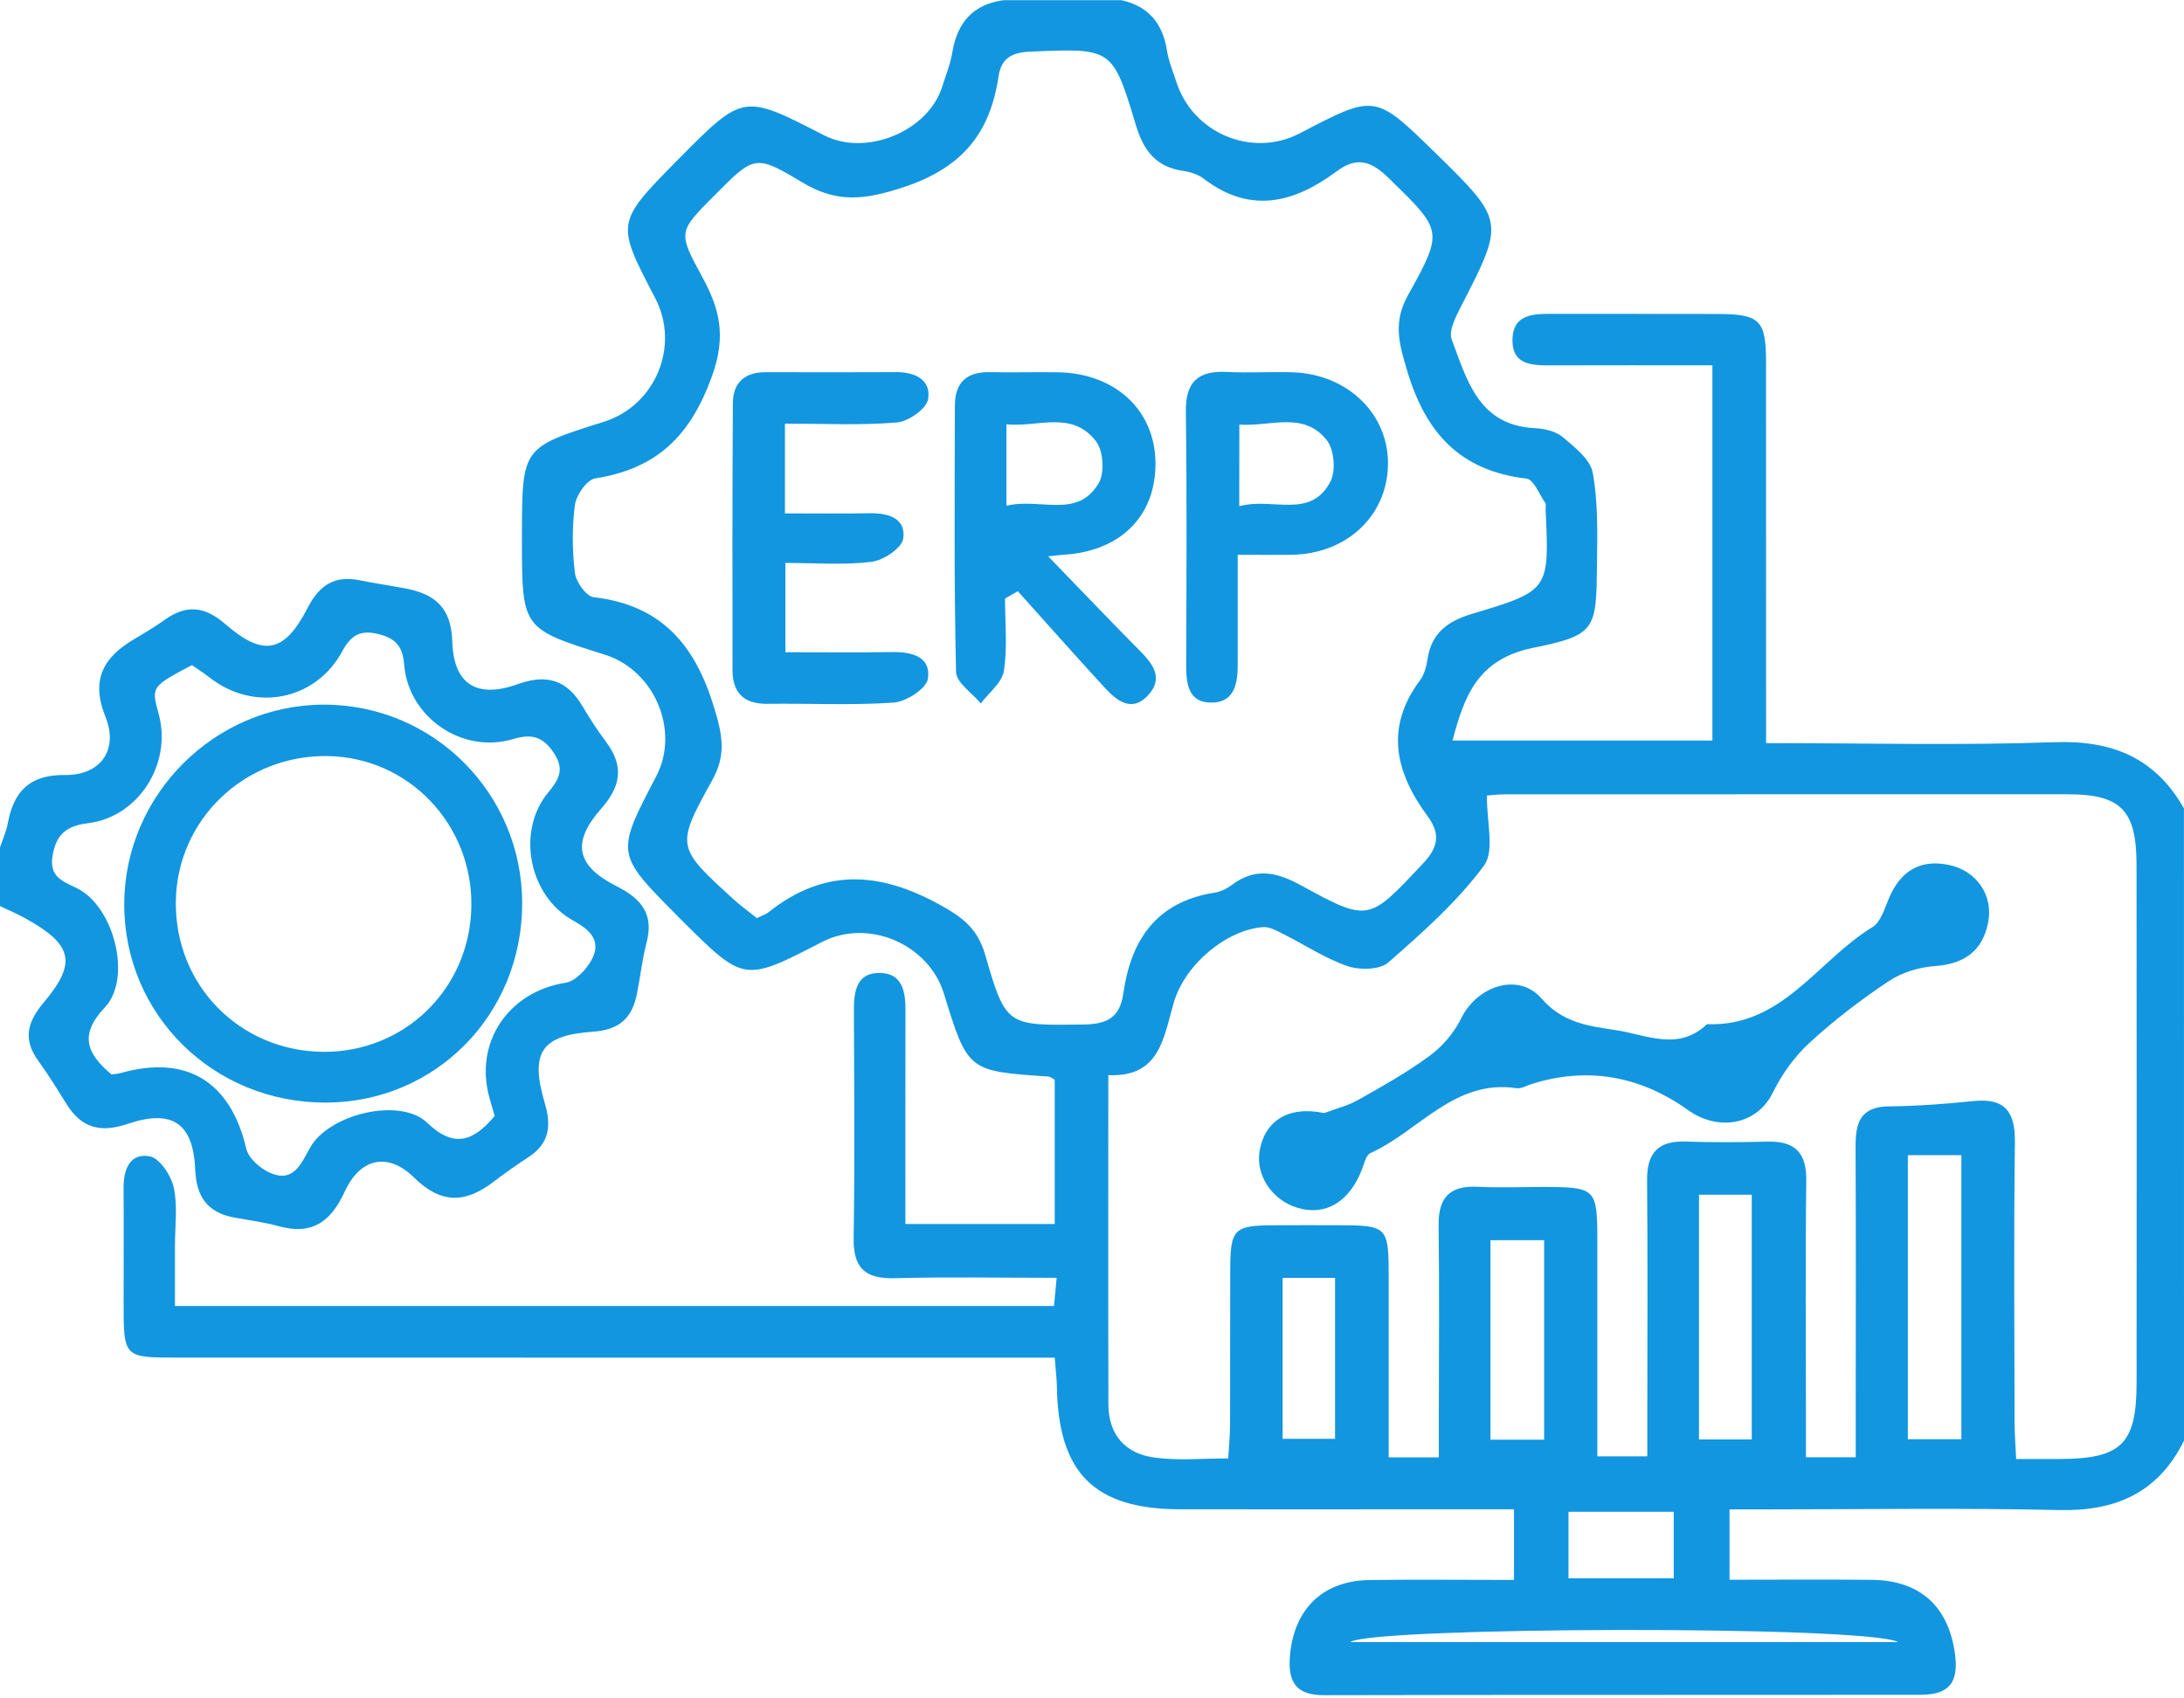
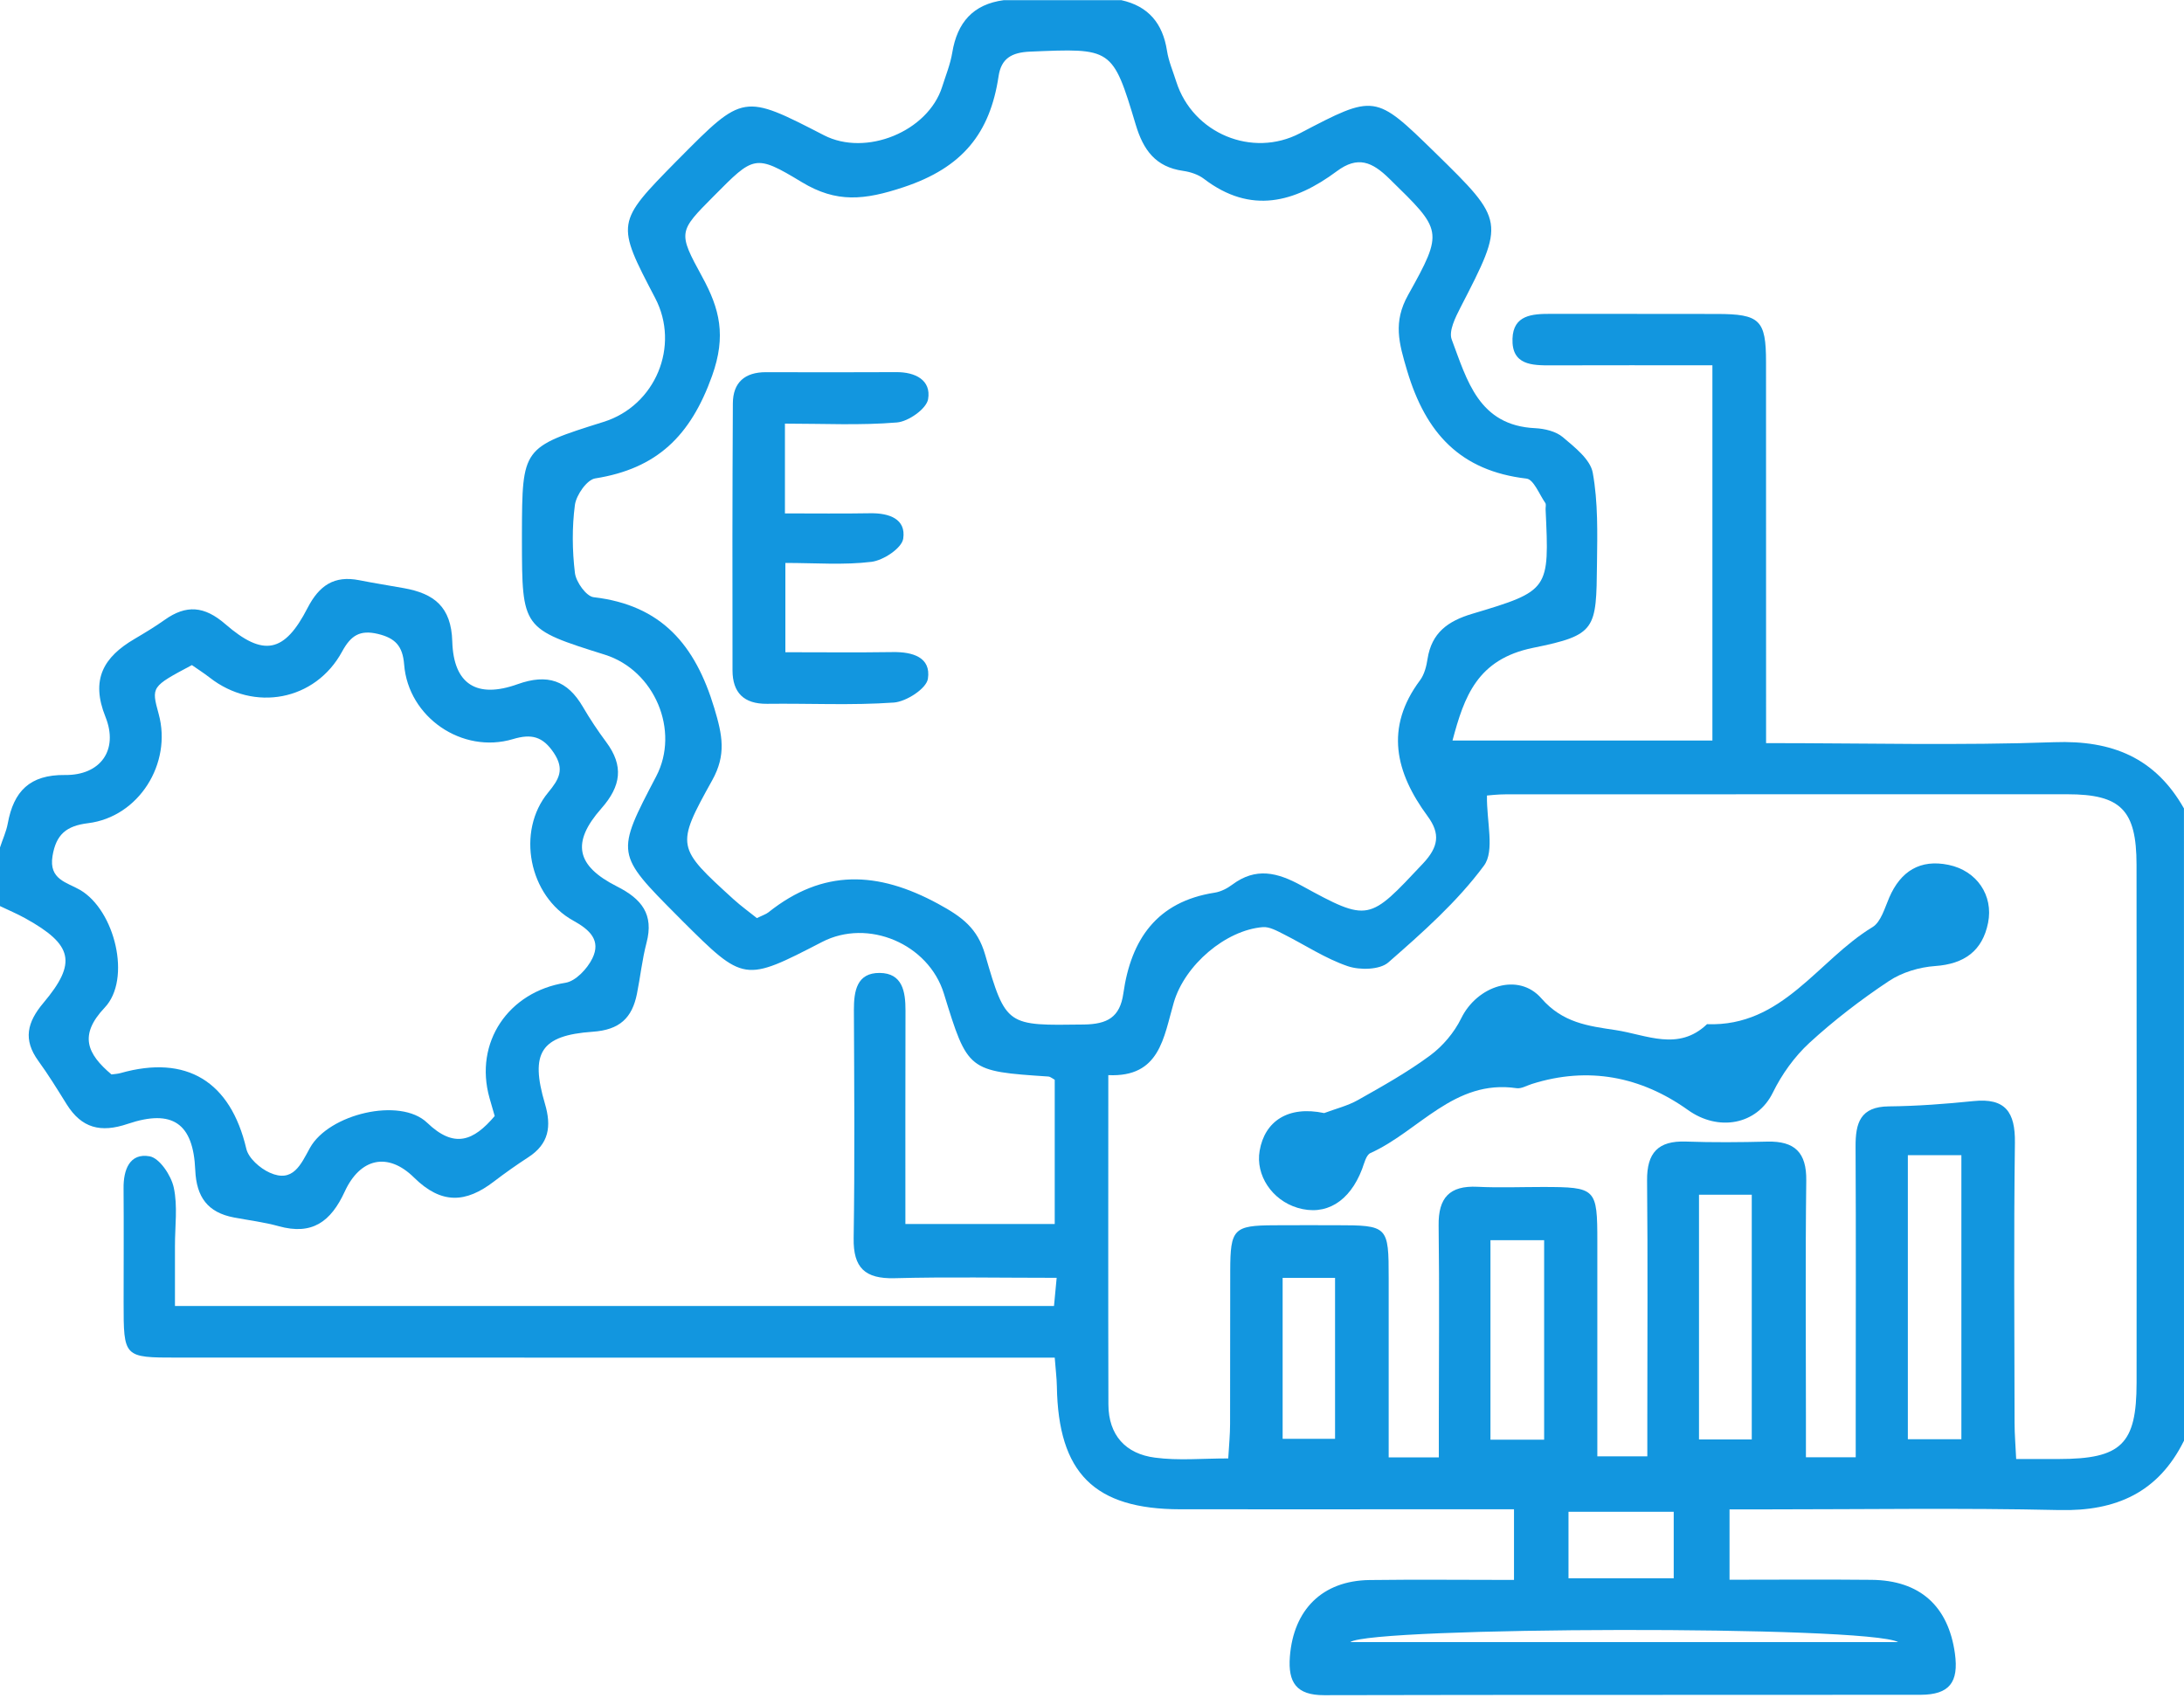
<svg xmlns="http://www.w3.org/2000/svg" width="45" height="35" viewBox="0 0 45 35" fill="none">
  <g clip-path="url(#clip0_1383_744)">
    <path d="M45 29.689C44.472 30.756 43.603 31.146 42.43 31.119C40.417 31.073 38.402 31.105 36.387 31.105C36.148 31.105 35.909 31.105 35.636 31.105C35.636 31.609 35.636 32.026 35.636 32.555C36.614 32.555 37.588 32.547 38.562 32.557C39.556 32.567 40.144 33.095 40.28 34.075C40.362 34.67 40.166 34.924 39.573 34.926C35.476 34.931 31.38 34.924 27.283 34.934C26.711 34.935 26.537 34.673 26.577 34.142C26.651 33.171 27.246 32.574 28.218 32.561C29.199 32.548 30.18 32.559 31.195 32.559C31.195 32.051 31.195 31.616 31.195 31.103C30.575 31.103 29.997 31.103 29.421 31.103C27.72 31.103 26.018 31.105 24.317 31.103C22.546 31.1 21.805 30.358 21.776 28.568C21.773 28.395 21.75 28.221 21.732 27.978C21.44 27.978 21.177 27.978 20.914 27.978C15.16 27.978 9.407 27.978 3.655 27.977C2.547 27.977 2.547 27.976 2.547 26.842C2.547 26.059 2.552 25.274 2.546 24.491C2.541 24.105 2.672 23.756 3.083 23.829C3.287 23.865 3.526 24.222 3.58 24.472C3.664 24.856 3.604 25.273 3.605 25.676C3.605 26.075 3.605 26.472 3.605 26.913C9.662 26.913 15.653 26.913 21.717 26.913C21.733 26.746 21.749 26.57 21.772 26.333C20.614 26.333 19.519 26.312 18.427 26.341C17.824 26.355 17.579 26.128 17.589 25.516C17.613 23.95 17.601 22.382 17.594 20.814C17.593 20.418 17.656 20.046 18.126 20.05C18.594 20.054 18.658 20.434 18.657 20.824C18.653 22.276 18.655 23.727 18.655 25.224C19.698 25.224 20.692 25.224 21.732 25.224C21.732 24.23 21.732 23.238 21.732 22.252C21.677 22.222 21.64 22.187 21.603 22.185C19.941 22.074 19.941 22.074 19.448 20.475C19.132 19.451 17.887 18.922 16.94 19.411C15.331 20.242 15.331 20.242 14.056 18.974C14.024 18.943 13.993 18.91 13.962 18.879C12.685 17.595 12.685 17.595 13.52 16C14.013 15.059 13.489 13.815 12.463 13.492C10.757 12.956 10.757 12.956 10.754 11.135C10.754 11.09 10.754 11.045 10.754 11C10.76 9.221 10.76 9.221 12.437 8.694C13.505 8.36 14.016 7.13 13.5 6.143C12.689 4.592 12.689 4.592 13.942 3.317C13.958 3.301 13.974 3.285 13.989 3.27C15.316 1.931 15.316 1.931 16.975 2.786C17.841 3.234 19.122 2.71 19.413 1.788C19.487 1.554 19.582 1.322 19.621 1.083C19.723 0.464 20.05 0.086 20.685 0.003C21.491 0.003 22.297 0.003 23.103 0.003C23.663 0.127 23.957 0.482 24.045 1.044C24.078 1.262 24.17 1.471 24.237 1.685C24.577 2.75 25.802 3.26 26.785 2.746C28.331 1.936 28.331 1.936 29.566 3.142C31.012 4.558 31.01 4.555 30.091 6.339C29.987 6.542 29.846 6.824 29.912 6.997C30.227 7.833 30.466 8.771 31.634 8.824C31.828 8.834 32.059 8.889 32.2 9.008C32.446 9.217 32.768 9.466 32.818 9.743C32.928 10.352 32.913 10.988 32.905 11.613C32.89 12.972 32.894 13.086 31.59 13.35C30.437 13.584 30.169 14.356 29.928 15.26C31.742 15.26 33.518 15.26 35.283 15.26C35.283 12.665 35.283 10.125 35.283 7.528C34.148 7.528 33.057 7.525 31.965 7.529C31.564 7.531 31.145 7.525 31.164 6.979C31.18 6.49 31.573 6.467 31.95 6.468C33.09 6.47 34.232 6.467 35.373 6.47C36.262 6.471 36.388 6.593 36.388 7.462C36.389 9.833 36.389 12.205 36.389 14.576C36.389 14.811 36.389 15.045 36.389 15.314C38.441 15.314 40.387 15.365 42.328 15.295C43.521 15.252 44.408 15.617 44.999 16.66C45 21.003 45 25.347 45 29.689ZM15.595 18.92C15.715 18.861 15.782 18.841 15.833 18.801C16.959 17.904 18.082 17.948 19.33 18.626C19.827 18.896 20.141 19.13 20.298 19.673C20.728 21.158 20.747 21.134 22.331 21.113C22.816 21.106 23.076 20.965 23.146 20.471C23.303 19.361 23.835 18.581 25.027 18.396C25.154 18.376 25.286 18.309 25.391 18.23C25.876 17.869 26.316 17.976 26.816 18.25C28.21 19.014 28.205 18.981 29.319 17.796C29.641 17.453 29.681 17.181 29.415 16.82C28.753 15.921 28.526 14.998 29.261 14.016C29.349 13.896 29.391 13.729 29.414 13.577C29.498 13.042 29.83 12.8 30.331 12.65C31.928 12.173 31.924 12.158 31.846 10.497C31.844 10.452 31.861 10.396 31.84 10.365C31.716 10.188 31.601 9.88 31.453 9.863C30.09 9.703 29.378 8.93 28.993 7.639C28.823 7.067 28.701 6.64 29.012 6.081C29.756 4.75 29.713 4.747 28.628 3.684C28.272 3.334 27.977 3.207 27.545 3.528C26.675 4.175 25.772 4.421 24.81 3.688C24.691 3.596 24.526 3.542 24.375 3.521C23.811 3.44 23.558 3.094 23.401 2.569C22.923 0.974 22.907 0.994 21.224 1.064C20.84 1.08 20.629 1.208 20.575 1.571C20.399 2.746 19.832 3.455 18.616 3.858C17.811 4.125 17.237 4.187 16.52 3.753C15.555 3.169 15.531 3.211 14.708 4.04C13.977 4.776 13.965 4.782 14.47 5.708C14.829 6.366 14.967 6.918 14.673 7.743C14.228 8.988 13.532 9.658 12.264 9.859C12.094 9.885 11.875 10.2 11.846 10.403C11.785 10.863 11.79 11.344 11.846 11.808C11.869 11.994 12.08 12.29 12.232 12.307C13.632 12.47 14.326 13.291 14.718 14.594C14.886 15.151 14.967 15.554 14.675 16.079C13.916 17.445 13.939 17.46 15.113 18.531C15.273 18.676 15.45 18.803 15.595 18.92ZM25.307 30.055C25.324 29.777 25.345 29.559 25.345 29.342C25.349 28.29 25.344 27.237 25.348 26.185C25.35 25.324 25.419 25.254 26.252 25.25C26.678 25.247 27.102 25.249 27.528 25.249C28.6 25.25 28.613 25.263 28.613 26.345C28.613 27.569 28.613 28.791 28.613 30.033C28.988 30.033 29.269 30.033 29.646 30.033C29.646 29.761 29.646 29.523 29.646 29.285C29.646 27.942 29.66 26.599 29.642 25.255C29.634 24.684 29.865 24.429 30.442 24.457C30.887 24.479 31.336 24.461 31.785 24.461C32.89 24.463 32.912 24.484 32.912 25.593C32.912 27.063 32.912 28.533 32.912 30.012C33.292 30.012 33.586 30.012 33.942 30.012C33.942 29.714 33.942 29.472 33.942 29.23C33.942 27.595 33.953 25.962 33.937 24.327C33.931 23.755 34.166 23.505 34.737 23.525C35.296 23.545 35.856 23.54 36.416 23.526C36.978 23.513 37.225 23.748 37.217 24.33C37.197 25.942 37.21 27.554 37.21 29.166C37.21 29.448 37.21 29.731 37.21 30.031C37.584 30.031 37.864 30.031 38.236 30.031C38.236 29.731 38.236 29.469 38.236 29.207C38.236 27.349 38.243 25.49 38.233 23.633C38.23 23.142 38.328 22.805 38.92 22.8C39.501 22.794 40.084 22.75 40.661 22.691C41.321 22.622 41.524 22.919 41.516 23.548C41.491 25.473 41.506 27.398 41.509 29.324C41.509 29.559 41.53 29.794 41.542 30.067C41.888 30.067 42.154 30.067 42.419 30.067C43.71 30.066 44.022 29.762 44.023 28.497C44.025 24.937 44.026 21.377 44.022 17.818C44.021 16.692 43.698 16.368 42.596 16.368C38.746 16.367 34.896 16.367 31.045 16.369C30.855 16.369 30.665 16.392 30.638 16.394C30.628 16.928 30.803 17.533 30.576 17.839C30.024 18.585 29.309 19.219 28.605 19.834C28.429 19.987 28.017 19.996 27.767 19.91C27.308 19.753 26.89 19.474 26.451 19.253C26.315 19.185 26.159 19.095 26.019 19.106C25.254 19.168 24.413 19.885 24.186 20.657C23.975 21.379 23.902 22.205 22.836 22.156C22.836 24.468 22.832 26.706 22.838 28.943C22.84 29.574 23.192 29.962 23.8 30.039C24.28 30.103 24.771 30.055 25.307 30.055ZM39.31 23.805C39.31 25.802 39.31 27.728 39.31 29.659C39.705 29.659 40.05 29.659 40.413 29.659C40.413 27.688 40.413 25.758 40.413 23.805C40.049 23.805 39.721 23.805 39.31 23.805ZM36.094 29.664C36.094 27.933 36.094 26.273 36.094 24.621C35.707 24.621 35.379 24.621 35.007 24.621C35.007 26.31 35.007 27.969 35.007 29.664C35.383 29.664 35.729 29.664 36.094 29.664ZM31.816 29.669C31.816 28.282 31.816 26.934 31.816 25.558C31.434 25.558 31.089 25.558 30.71 25.558C30.71 26.941 30.71 28.29 30.71 29.669C31.079 29.669 31.41 29.669 31.816 29.669ZM26.428 26.334C26.428 27.496 26.428 28.577 26.428 29.651C26.827 29.651 27.172 29.651 27.508 29.651C27.508 28.515 27.508 27.43 27.508 26.334C27.13 26.334 26.8 26.334 26.428 26.334ZM34.486 32.525C34.486 32.06 34.486 31.597 34.486 31.154C33.728 31.154 33.026 31.154 32.318 31.154C32.318 31.636 32.318 32.066 32.318 32.525C33.054 32.525 33.741 32.525 34.486 32.525ZM39.111 33.84C38.469 33.491 28.257 33.523 27.822 33.84C31.566 33.84 35.273 33.84 39.111 33.84Z" fill="#1296DF" />
    <path d="M-0 17.465C0.053 17.299 0.129 17.14 0.16 16.97C0.281 16.309 0.61 15.963 1.339 15.971C2.071 15.98 2.447 15.455 2.173 14.773C1.864 14.004 2.133 13.542 2.77 13.168C2.982 13.043 3.193 12.916 3.393 12.774C3.838 12.457 4.212 12.488 4.642 12.861C5.429 13.544 5.862 13.454 6.337 12.529C6.578 12.062 6.888 11.855 7.403 11.957C7.709 12.018 8.018 12.065 8.325 12.121C8.937 12.232 9.299 12.498 9.319 13.221C9.345 14.102 9.825 14.401 10.664 14.1C11.283 13.878 11.692 14.022 12.01 14.567C12.156 14.817 12.318 15.06 12.491 15.293C12.855 15.783 12.799 16.198 12.39 16.661C11.77 17.365 11.87 17.841 12.711 18.267C13.22 18.524 13.477 18.841 13.321 19.43C13.231 19.774 13.194 20.131 13.124 20.48C13.024 20.977 12.769 21.224 12.211 21.262C11.14 21.337 10.918 21.697 11.228 22.745C11.367 23.214 11.31 23.573 10.886 23.848C10.643 24.006 10.405 24.174 10.175 24.35C9.6 24.79 9.098 24.826 8.53 24.266C7.992 23.736 7.421 23.865 7.103 24.556C6.816 25.179 6.43 25.46 5.742 25.269C5.443 25.186 5.131 25.148 4.823 25.09C4.281 24.988 4.047 24.671 4.023 24.111C3.983 23.149 3.554 22.85 2.633 23.16C2.074 23.35 1.683 23.249 1.375 22.759C1.186 22.456 0.999 22.15 0.79 21.863C0.473 21.426 0.557 21.069 0.894 20.668C1.593 19.838 1.5 19.468 0.526 18.927C0.356 18.832 0.174 18.756 -0.003 18.671C-0 18.271 -0 17.868 -0 17.465ZM2.297 22.142C2.355 22.134 2.42 22.131 2.483 22.114C3.847 21.728 4.75 22.288 5.075 23.673C5.12 23.868 5.357 24.076 5.557 24.166C6.039 24.384 6.2 23.993 6.386 23.656C6.773 22.956 8.245 22.604 8.801 23.137C9.361 23.675 9.757 23.513 10.193 22.999C10.159 22.881 10.121 22.755 10.086 22.627C9.764 21.482 10.477 20.437 11.65 20.253C11.861 20.22 12.1 19.965 12.205 19.751C12.387 19.38 12.154 19.161 11.815 18.974C10.895 18.469 10.633 17.13 11.295 16.331C11.517 16.062 11.639 15.857 11.411 15.515C11.184 15.176 10.951 15.117 10.57 15.231C9.525 15.544 8.411 14.782 8.327 13.693C8.297 13.31 8.141 13.149 7.787 13.064C7.416 12.975 7.229 13.096 7.049 13.427C6.497 14.444 5.233 14.677 4.321 13.964C4.2 13.87 4.07 13.787 3.954 13.706C3.116 14.152 3.116 14.152 3.269 14.712C3.55 15.733 2.86 16.835 1.815 16.964C1.366 17.019 1.155 17.196 1.082 17.642C1.003 18.127 1.379 18.182 1.649 18.339C2.368 18.757 2.715 20.179 2.156 20.766C1.618 21.335 1.798 21.721 2.297 22.142Z" fill="#1296DF" />
-     <path d="M21.597 11.464C22.262 12.15 22.86 12.78 23.472 13.397C23.745 13.671 23.981 13.964 23.666 14.317C23.327 14.695 23.015 14.446 22.76 14.169C22.157 13.514 21.567 12.846 20.972 12.184C20.884 12.234 20.795 12.285 20.708 12.334C20.708 12.833 20.76 13.338 20.685 13.825C20.647 14.067 20.376 14.274 20.209 14.496C20.031 14.28 19.703 14.069 19.699 13.848C19.656 12.017 19.671 10.184 19.675 8.352C19.676 7.888 19.916 7.66 20.391 7.669C20.859 7.68 21.33 7.665 21.798 7.672C22.982 7.691 23.803 8.458 23.808 9.546C23.813 10.641 23.081 11.366 21.901 11.433C21.814 11.44 21.731 11.451 21.597 11.464ZM20.737 10.423C21.436 10.251 22.195 10.705 22.638 9.957C22.763 9.747 22.735 9.297 22.587 9.1C22.094 8.446 21.386 8.81 20.737 8.744C20.737 9.317 20.737 9.8 20.737 10.423Z" fill="#1296DF" />
    <path d="M16.173 8.73C16.173 9.396 16.173 9.947 16.173 10.58C16.784 10.58 17.36 10.587 17.935 10.577C18.316 10.572 18.673 10.691 18.61 11.102C18.58 11.297 18.201 11.548 17.957 11.578C17.389 11.648 16.806 11.601 16.182 11.601C16.182 12.236 16.182 12.8 16.182 13.441C16.935 13.441 17.665 13.449 18.397 13.438C18.802 13.432 19.187 13.543 19.119 13.988C19.088 14.191 18.673 14.459 18.418 14.478C17.55 14.539 16.675 14.493 15.804 14.504C15.324 14.509 15.094 14.271 15.093 13.815C15.089 11.981 15.09 10.147 15.1 8.314C15.102 7.88 15.348 7.669 15.783 7.67C16.678 7.673 17.573 7.673 18.467 7.669C18.858 7.666 19.19 7.832 19.123 8.226C19.089 8.425 18.717 8.687 18.481 8.706C17.727 8.769 16.97 8.73 16.173 8.73Z" fill="#1296DF" />
-     <path d="M25.502 11.433C25.502 12.247 25.501 12.979 25.502 13.711C25.502 14.098 25.427 14.478 24.962 14.479C24.487 14.481 24.44 14.098 24.441 13.71C24.446 11.967 24.457 10.226 24.434 8.484C24.426 7.868 24.687 7.634 25.279 7.665C25.725 7.688 26.172 7.659 26.618 7.672C27.768 7.701 28.627 8.541 28.598 9.598C28.57 10.644 27.739 11.415 26.613 11.433C26.28 11.437 25.948 11.433 25.502 11.433ZM25.534 10.432C26.226 10.243 26.999 10.711 27.412 9.926C27.526 9.708 27.492 9.274 27.343 9.079C26.867 8.463 26.177 8.796 25.536 8.75C25.534 9.305 25.534 9.803 25.534 10.432Z" fill="#1296DF" />
    <path d="M27.284 22.938C27.52 22.849 27.769 22.789 27.984 22.667C28.489 22.382 29 22.096 29.465 21.752C29.727 21.559 29.963 21.279 30.107 20.986C30.434 20.317 31.286 20.03 31.76 20.575C32.2 21.08 32.727 21.144 33.29 21.228C33.924 21.324 34.58 21.672 35.172 21.106C36.729 21.165 37.453 19.79 38.58 19.107C38.756 19.001 38.833 18.712 38.927 18.496C39.163 17.951 39.565 17.702 40.149 17.823C40.728 17.942 41.077 18.45 40.963 19.018C40.847 19.596 40.473 19.866 39.872 19.908C39.547 19.931 39.19 20.037 38.92 20.217C38.345 20.599 37.79 21.025 37.282 21.491C36.975 21.774 36.713 22.139 36.529 22.515C36.201 23.185 35.404 23.322 34.78 22.875C33.815 22.186 32.727 21.97 31.564 22.338C31.458 22.371 31.346 22.44 31.247 22.425C29.962 22.236 29.238 23.312 28.237 23.762C28.148 23.802 28.109 23.974 28.065 24.092C27.808 24.766 27.315 25.065 26.734 24.89C26.208 24.732 25.867 24.217 25.954 23.715C26.059 23.106 26.539 22.781 27.284 22.938Z" fill="#1296DF" />
-     <path d="M10.759 18.612C10.762 20.905 8.974 22.72 6.708 22.722C4.391 22.725 2.549 20.903 2.56 18.619C2.571 16.375 4.426 14.525 6.668 14.521C8.926 14.516 10.757 16.347 10.759 18.612ZM9.712 18.682C9.74 16.992 8.424 15.61 6.757 15.581C5.041 15.552 3.643 16.89 3.623 18.581C3.602 20.298 4.934 21.658 6.653 21.676C8.338 21.692 9.684 20.373 9.712 18.682Z" fill="#1296DF" />
  </g>
  <defs>
    <clipPath id="clip0_1383_744">
      <rect width="45" height="34.932" fill="white" />
    </clipPath>
  </defs>
</svg>